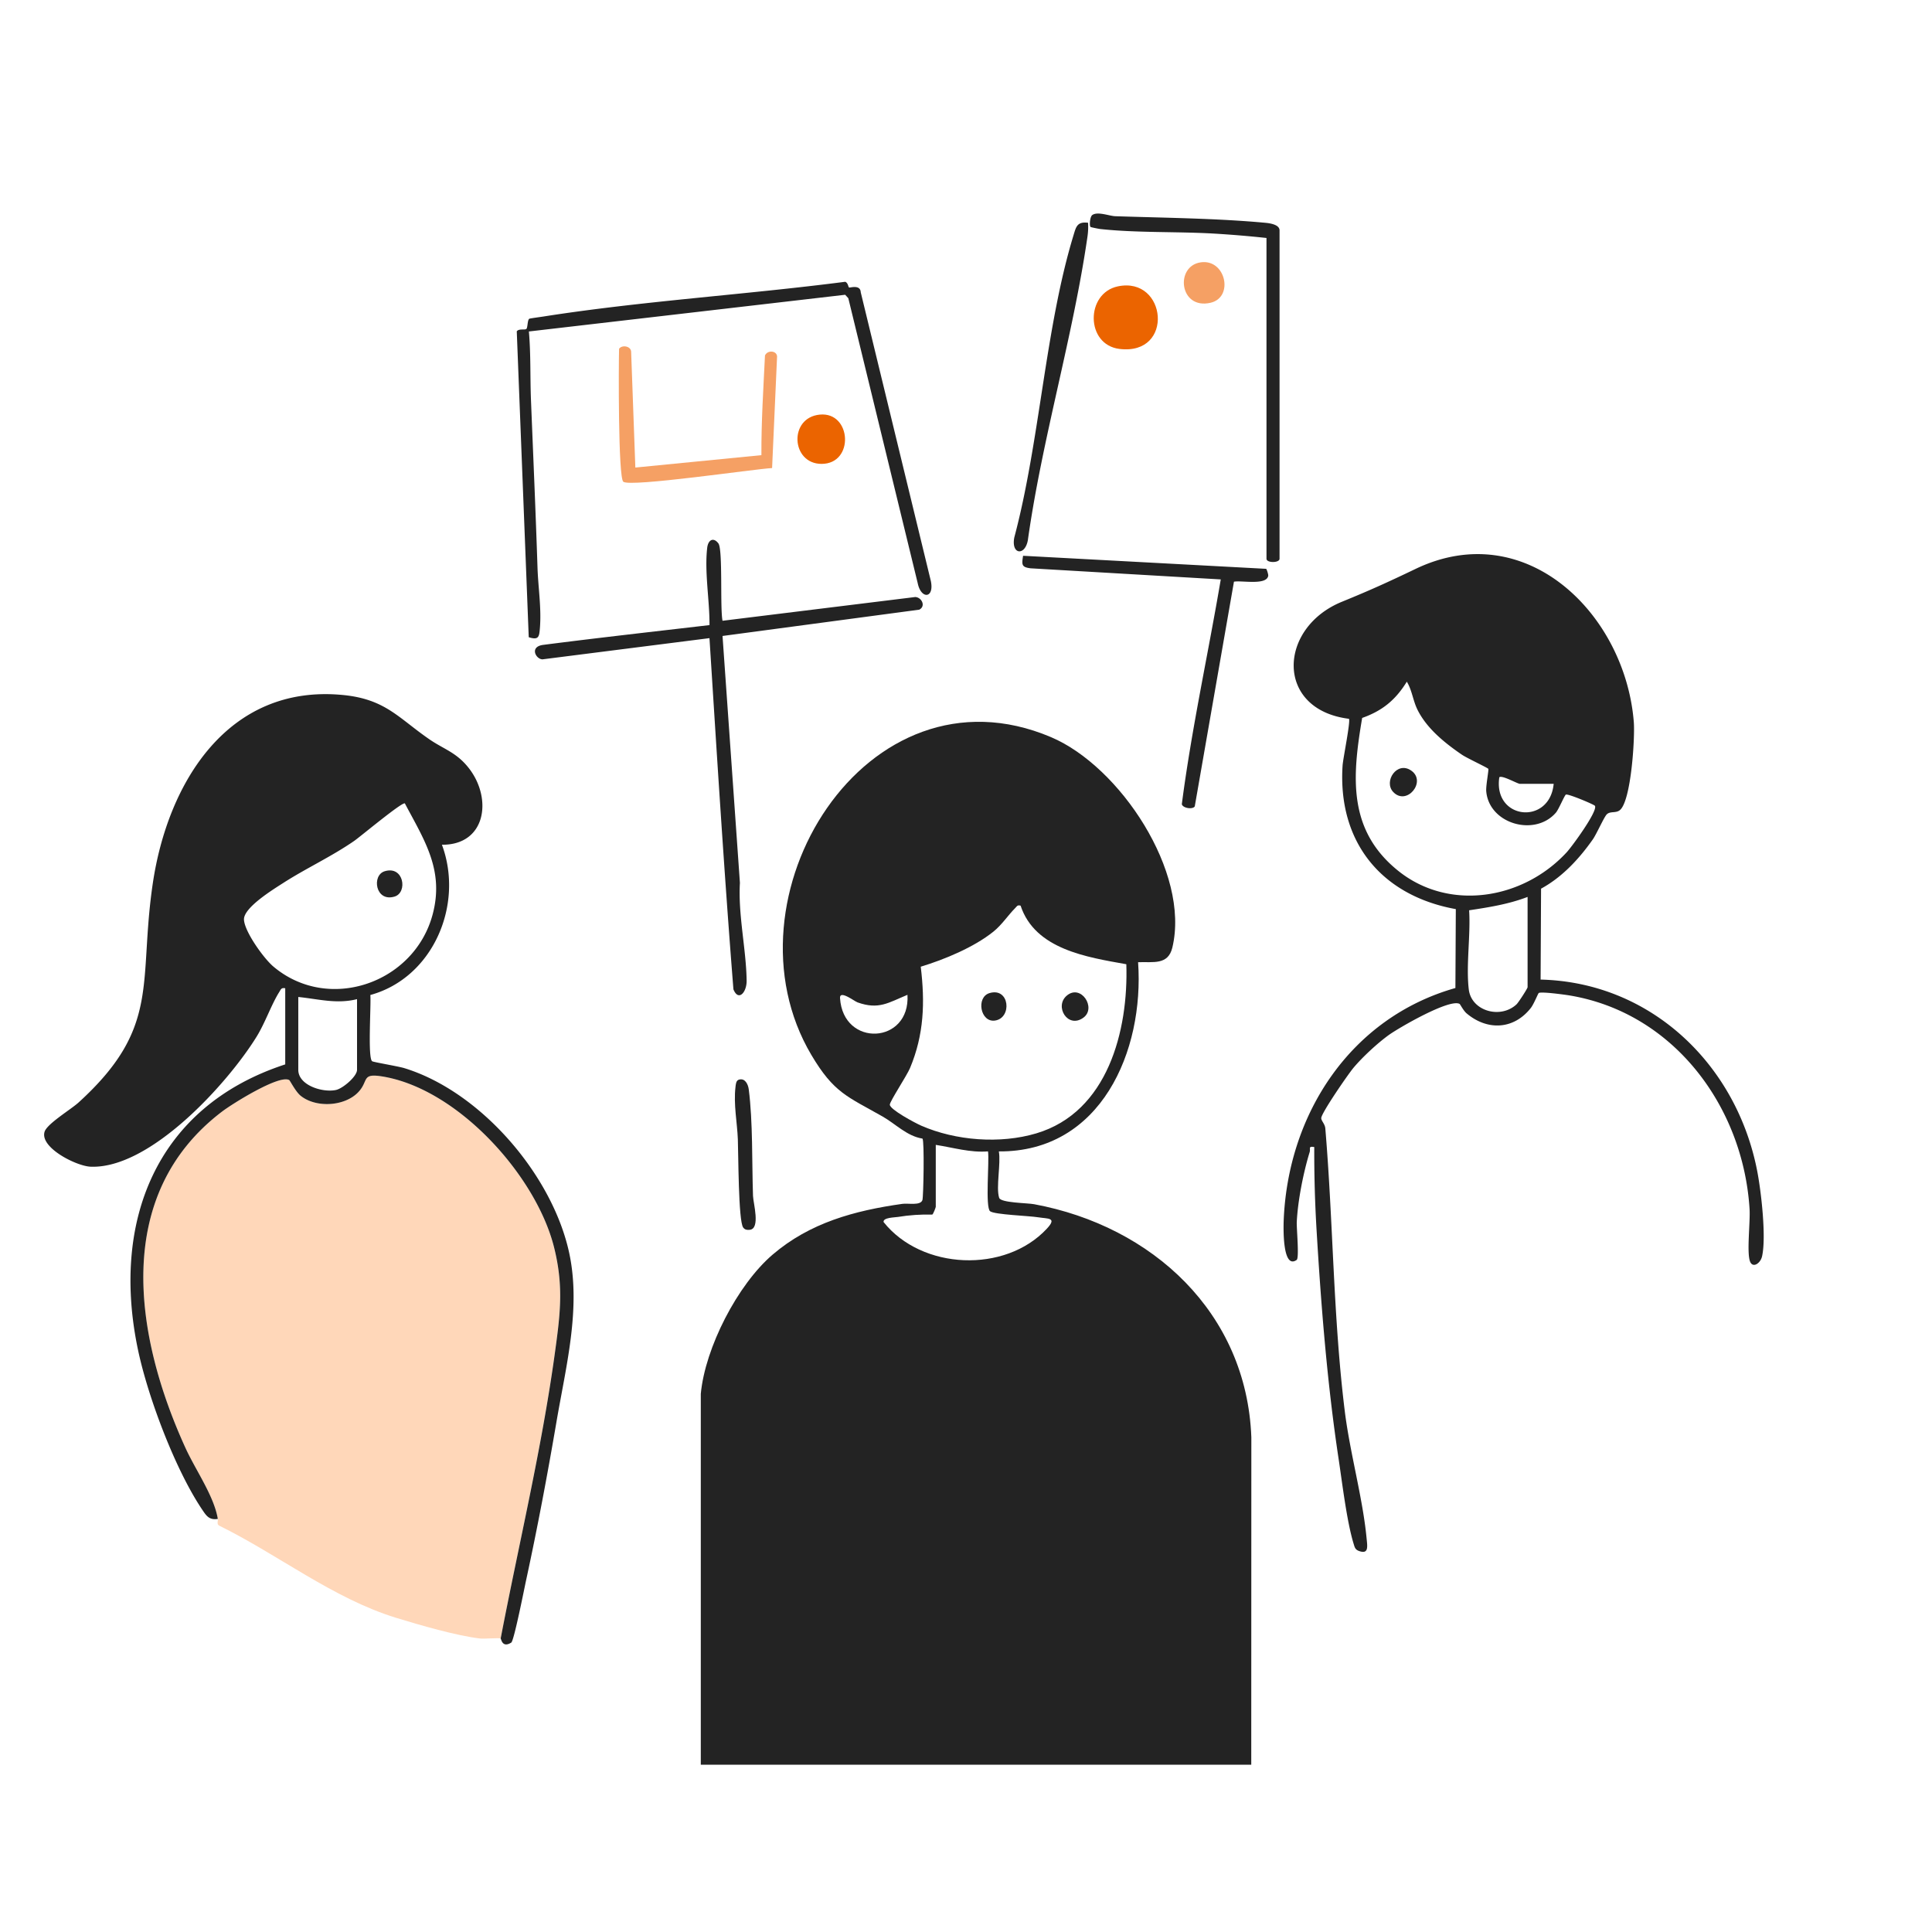
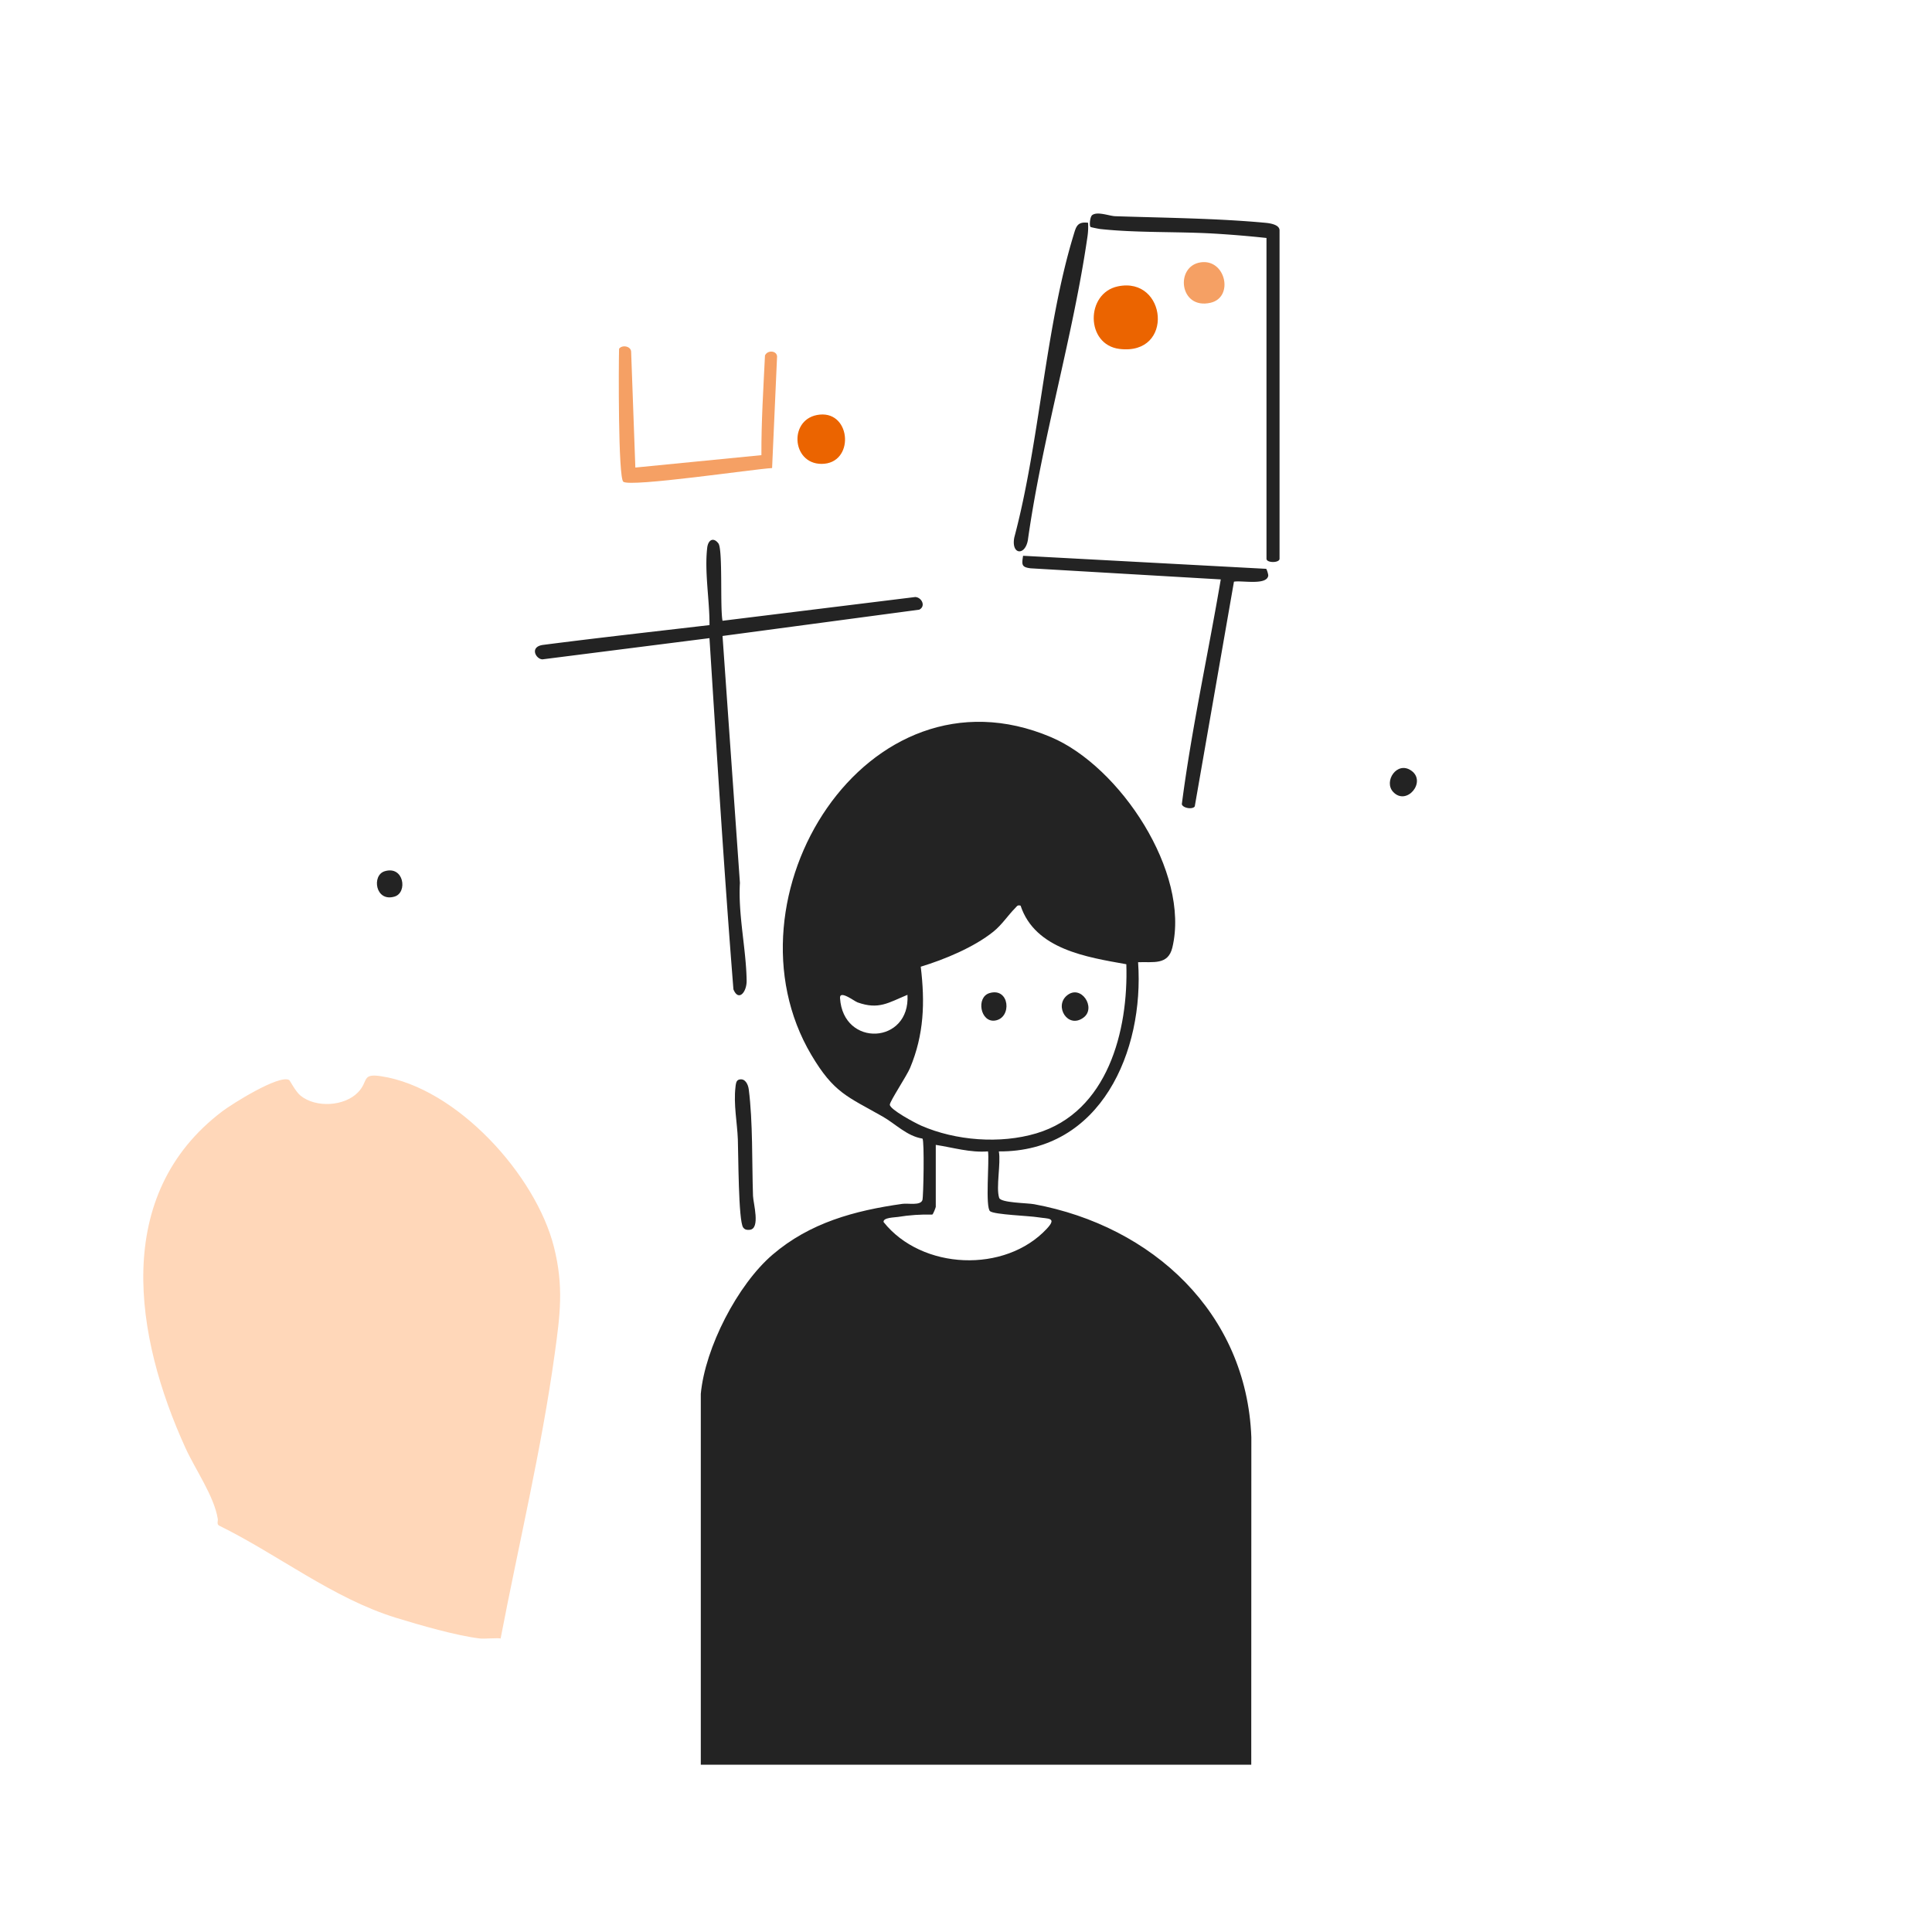
<svg xmlns="http://www.w3.org/2000/svg" width="560" height="560" fill="none" viewBox="0 0 560 560">
  <path fill="#232323" d="M203.129 404.021c1.236-13.338 10.645-31.651 20.805-40.35 10.816-9.26 23.738-12.765 37.612-14.725 1.715-.246 5.266.586 5.827-1.11.296-.914.605-17.139.013-17.807-4.51-.713-7.776-4.249-11.566-6.405-10.211-5.806-14.095-6.802-20.635-17.827-26.941-45.456 15.949-114.84 69.465-92.128 19.986 8.478 40.362 39.177 35.165 60.975-1.236 5.182-5.581 4.091-9.932 4.255 1.81 25.77-10.784 55.069-40.362 54.842.637 3.493-.889 10.477.095 13.465.479 1.456 8.097 1.463 10.141 1.841 34.237 6.348 61.588 31.461 62.951 67.563l-.026 94.895H203.129V404.021Zm92.692-141.518c-.964-.233-1.009.152-1.526.669-2.106 2.105-3.866 4.872-6.363 6.877-5.613 4.513-14.171 8.069-21.051 10.155 1.261 10.37.952 19.668-3.103 29.369-.933 2.232-5.839 9.62-5.858 10.609-.032 1.406 7.366 5.339 9.1 6.096 9.989 4.362 22.886 5.352 33.361 2.231 20.685-6.165 26.72-29.747 26.09-49.023-11.428-2.043-26.462-4.306-30.65-16.989v.006Zm-32.787 25.852c-5.518 2.263-8.287 4.4-14.486 2.187-.876-.309-5.222-3.694-5.064-1.248.902 14.423 20.42 13.37 19.55-.939Zm8.205 43.489v17.965c0 .171-.751 2.169-1.022 2.245-3.203-.089-6.779.151-9.926.68-.952.158-4.383.152-4.181 1.482 11.061 13.912 35.24 14.927 47.323 1.929 3.078-3.31.316-2.843-2.434-3.297-2.75-.454-12.689-.763-14.007-1.759-1.463-1.103-.183-14.612-.611-17.354-5.146.416-10.11-1.116-15.136-1.885l-.006-.006Z" />
  <path fill="#FFD7B9" d="M145.109 474.937c-.385-.252-4.742.133-5.985-.012-6.754-.782-17.582-3.921-24.286-5.982-18.377-5.655-34.175-18.313-51.322-26.734-.776-.429-.29-1.33-.39-1.948-1.085-6.644-6.427-14.127-9.372-20.575-14.738-32.3-21.329-73.306 10.683-97.569 2.844-2.156 16.517-10.741 19.38-9.064.246.145 1.829 3.353 3.323 4.551 4.408 3.549 12.632 3.107 16.605-.958 3.185-3.259.921-5.573 6.716-4.697 21.934 3.329 44.846 28.619 50.105 49.503 2.882 11.441 1.785 19.661.202 31.103-3.828 27.66-10.412 54.98-15.659 82.37v.012Z" />
-   <path fill="#232323" d="M63.126 440.267c-2.523.391-3.337-.939-4.535-2.717-7.744-11.51-15.564-32.237-18.49-45.815-8.041-37.311 4.913-70.923 42.575-83.215v-22.063c-1.154-.227-1.243.303-1.741 1.097-2.29 3.637-4.074 8.926-6.578 12.967-8.4 13.565-30.832 38.345-48.093 37.652-4.13-.164-14.763-5.522-13.344-10.124.719-2.326 7.637-6.468 9.857-8.491C46.83 297.665 40 284.894 44.3 255.973c4.3-28.922 21.618-57.71 55.011-54.533 12.342 1.172 16.1 6.593 25.049 12.783 4.314 2.988 8.016 3.852 11.629 8.548 6.78 8.813 4.831 22.183-7.895 22.082 6.464 17.367-2.58 38.566-20.749 43.552.265 2.768-.819 18.287.53 19.201.398.271 7.631 1.475 9.346 2.005 22.25 6.858 43.004 31.134 47.797 53.713 3.393 15.999-.977 32.729-3.702 48.69-2.617 15.35-5.524 30.806-8.823 46.023-.504 2.32-3.512 17.581-4.301 18.073-2.636 1.652-2.901-1.065-3.071-1.173 5.247-27.383 11.831-54.709 15.659-82.37 1.583-11.441 2.68-19.667-.202-31.102-5.259-20.884-28.171-46.175-50.105-49.503-5.795-.876-3.531 1.437-6.716 4.696-3.973 4.066-12.197 4.507-16.605.958-1.488-1.197-3.077-4.412-3.323-4.551-2.857-1.677-16.536 6.909-19.38 9.065-32.012 24.263-25.421 65.268-10.683 97.568 2.945 6.449 8.28 13.931 9.371 20.576l-.012-.007Zm54.223-207.391c-.738-.542-12.922 9.645-14.669 10.855-6.584 4.558-13.95 7.936-20.585 12.204-2.907 1.866-11.509 7.142-11.376 10.603.132 3.46 5.7 11.233 8.5 13.603 15.943 13.49 40.785 4.904 46.158-14.984 3.474-12.872-2.34-21.533-8.022-32.281h-.006Zm-13.862 56.733c-5.897 1.482-11.207-.038-17.027-.63v21.117c0 4.469 6.968 6.657 10.89 5.844 2.019-.416 6.137-3.934 6.137-5.844v-20.487Zm343.197-32.023-.132 26.35c32.017.775 56.783 24.635 62.774 55.447 1.16 5.963 2.68 19.17 1.413 24.786-.48 2.106-2.826 3.587-3.545 1.299-.895-2.85.158-11.303-.075-15.053-1.861-29.71-22.041-56.891-52.23-61.89-1.444-.24-8.155-1.147-8.873-.7-.209.133-1.413 3.196-2.29 4.325-4.919 6.291-12.581 6.675-18.629 1.576-.896-.751-1.86-2.635-2.005-2.724-2.826-1.67-17.696 6.928-20.635 9.065-3.28 2.389-7.524 6.323-10.128 9.418-1.539 1.828-9.296 13.074-9.359 14.586-.038.788 1.066 1.665 1.179 3.007 2.302 27.295 2.271 54.729 5.644 81.973 1.482 11.977 5.172 25.02 6.294 36.574.24 2.497.757 4.936-2.081 3.972-1.204-.41-1.33-1.072-1.652-2.131-1.993-6.524-3.292-17.575-4.358-24.641-3.317-21.975-5.089-44.517-6.407-66.718a377.67 377.67 0 0 1-.643-23.626c-1.848-.316-1.022.441-1.337 1.468-1.829 5.97-3.431 14.045-3.734 20.254-.088 1.79.763 10.439-.031 10.994-4.219 2.943-3.828-9.796-3.753-11.624 1.293-30.832 19.449-58.593 49.764-67.191l.12-22.87c-21.599-3.902-34.282-19.491-32.819-41.648.133-1.999 2.365-12.898 1.836-13.516-21.417-2.672-20.603-26.355-2.012-33.932 8.211-3.348 13.464-5.743 21.366-9.531 32.043-15.325 60.757 13.168 63.222 44.447.354 4.469-.763 22.699-4.01 25.46-1.18 1.003-2.775.253-3.81 1.236-.807.775-2.951 5.686-4.067 7.281-3.973 5.654-8.892 10.962-15.022 14.29l.025-.013Zm-15.299-34.739c-.253-.347-6.212-3.114-7.612-4.072-4.926-3.36-10.154-7.558-12.872-12.98-1.356-2.71-1.589-5.685-3.128-8.207-3.241 5.276-7.082 8.441-12.941 10.508-2.882 16.97-4.257 32.496 10.437 44.309 14.695 11.813 36.13 8.403 48.844-5.365 1.532-1.657 9.163-12.084 8.173-13.483-.265-.372-7.517-3.436-8.381-3.253-.366.076-2.094 4.287-2.914 5.239-6.073 7.06-19.329 3.309-20.193-6.134-.151-1.658.788-6.297.593-6.568l-.006.006Zm18.957 4.356h-9.775c-.713 0-5.279-2.641-5.985-1.891-1.823 12.304 14.599 14 15.76 1.891Zm-7.568 32.779c-5.48 2.099-11.2 3.007-16.939 3.87.467 7.199-.934 15.898-.101 22.933.738 6.253 9.144 8.687 13.83 4.337.568-.529 3.216-4.621 3.216-4.98v-26.16h-.006ZM246.114 83.334c.214.145 3.267-.971 3.374 1.38l20.326 83.713c1.046 5.081-2.845 5.333-3.803.643l-20.124-82.635-.908-.996-91.677 10.64c.58 6.607.34 13.27.605 19.889.65 16.169 1.362 32.319 1.892 48.538.189 5.806 1.179 11.744.688 17.657-.202 2.421-.354 3.454-3.229 2.534l-3.469-88.661c.618-.851 2.315-.316 2.775-.687.416-.335.29-2.566.845-2.95.17-.114 3.298-.524 4.074-.65 28.675-4.5 58.713-6.341 87.502-10.073.858.315.851 1.475 1.123 1.658h.006Z" />
  <path fill="#232323" d="m209.429 179.932 55.863-6.884c1.854.088 3.153 2.648 1.154 3.669l-57.017 7.621 5.039 71.553c-.543 9.323 1.816 19.163 1.948 28.36.051 3.322-2.346 6.165-3.828 2.515-2.686-33.844-4.786-67.871-6.943-101.798l-48.389 6.146c-1.905-.006-3.898-3.662.195-4.192 16.037-2.067 32.144-3.857 48.2-5.736.057-7.136-1.488-15.337-.662-22.41.265-2.3 1.798-3.158 3.235-1.279 1.337 1.74.448 18.734 1.205 22.428v.007ZM367.097 68.98a315.863 315.863 0 0 0-15.426-1.286c-10.595-.599-22.287-.176-32.749-1.31-.442-.051-2.75-.505-2.838-.612-.36-.429-.171-2.957.523-3.448 1.558-1.104 4.932.29 6.666.346 14.171.473 29.47.6 43.502 1.91 1.299.12 4.106.51 4.106 2.194v95.186c0 1.248-3.784 1.254-3.784 0V68.98Zm-.095 95.898c.176.114.668 1.652.599 2.03-.511 2.843-7.77 1.261-9.933 1.702l-11.358 65.117c-.542.952-3.443.567-3.752-.631 2.832-21.829 7.606-43.438 11.288-65.148l-55.131-3.221c-2.629-.334-2.579-1.04-2.169-3.631l70.456 3.782Z" />
  <path fill="#F5A064" d="M220.699 131.929c-.051-9.632.573-19.327 1.034-28.903.769-1.645 3.399-1.405 3.506.284l-1.444 32.357c-5.335.302-41.068 5.598-43.124 3.971-1.513-1.198-1.362-34.002-1.229-38.541.864-1.248 3.557-.781 3.5.978l1.217 33.447 36.533-3.593h.007Z" />
  <path fill="#232323" d="M315.377 64.568a19.53 19.53 0 0 1-.158 3.94c-4.187 29.034-13.167 58.75-17.279 87.999-.795 4.728-4.938 4.299-3.929-.769 7.359-27.629 8.923-60.515 17.141-87.52.757-2.49 1.053-4.035 4.225-3.65Z" />
  <path fill="#EB6400" d="M324.036 83c14.184-2.95 16.448 20.077.473 18.142-9.895-1.198-9.907-16.182-.473-18.142Z" />
  <path fill="#232323" d="M214.184 312.939c1.779-.529 2.661 1.368 2.844 2.799 1.224 9.474.902 21.18 1.236 30.913.076 2.118 2.208 9.506-.952 9.815-.776.076-1.387.013-1.898-.662-1.413-1.897-1.381-21.546-1.545-25.561-.196-4.93-1.274-10.111-.688-15.135.089-.75.133-1.91.997-2.169h.006Z" />
  <path fill="#EB6400" d="M237.65 120.173c9.195-.858 10.053 14.284.48 14.284-8.848 0-9.592-13.433-.48-14.284Z" />
  <path fill="#F5A064" d="M348.026 76.04c7.259-1.059 9.699 10.143 2.857 11.719-9.056 2.086-10.368-10.622-2.857-11.719Z" />
  <path fill="#232323" d="M309.26 288.544c4.093-3.366 8.558 3.574 4.831 6.386-4.547 3.429-8.627-3.259-4.831-6.386Zm-22.438-.694c5.84-1.734 6.59 7.199 1.614 7.961-4.282.656-5.6-6.776-1.614-7.961ZM111.49 252.537c5.594-1.715 6.722 6.159 2.907 7.331-5.594 1.715-6.723-6.159-2.907-7.331Zm292.348-22.97c-2.894-3.051 1.104-9.121 5.247-6.184 4.484 3.177-1.349 10.294-5.247 6.184Z" />
</svg>